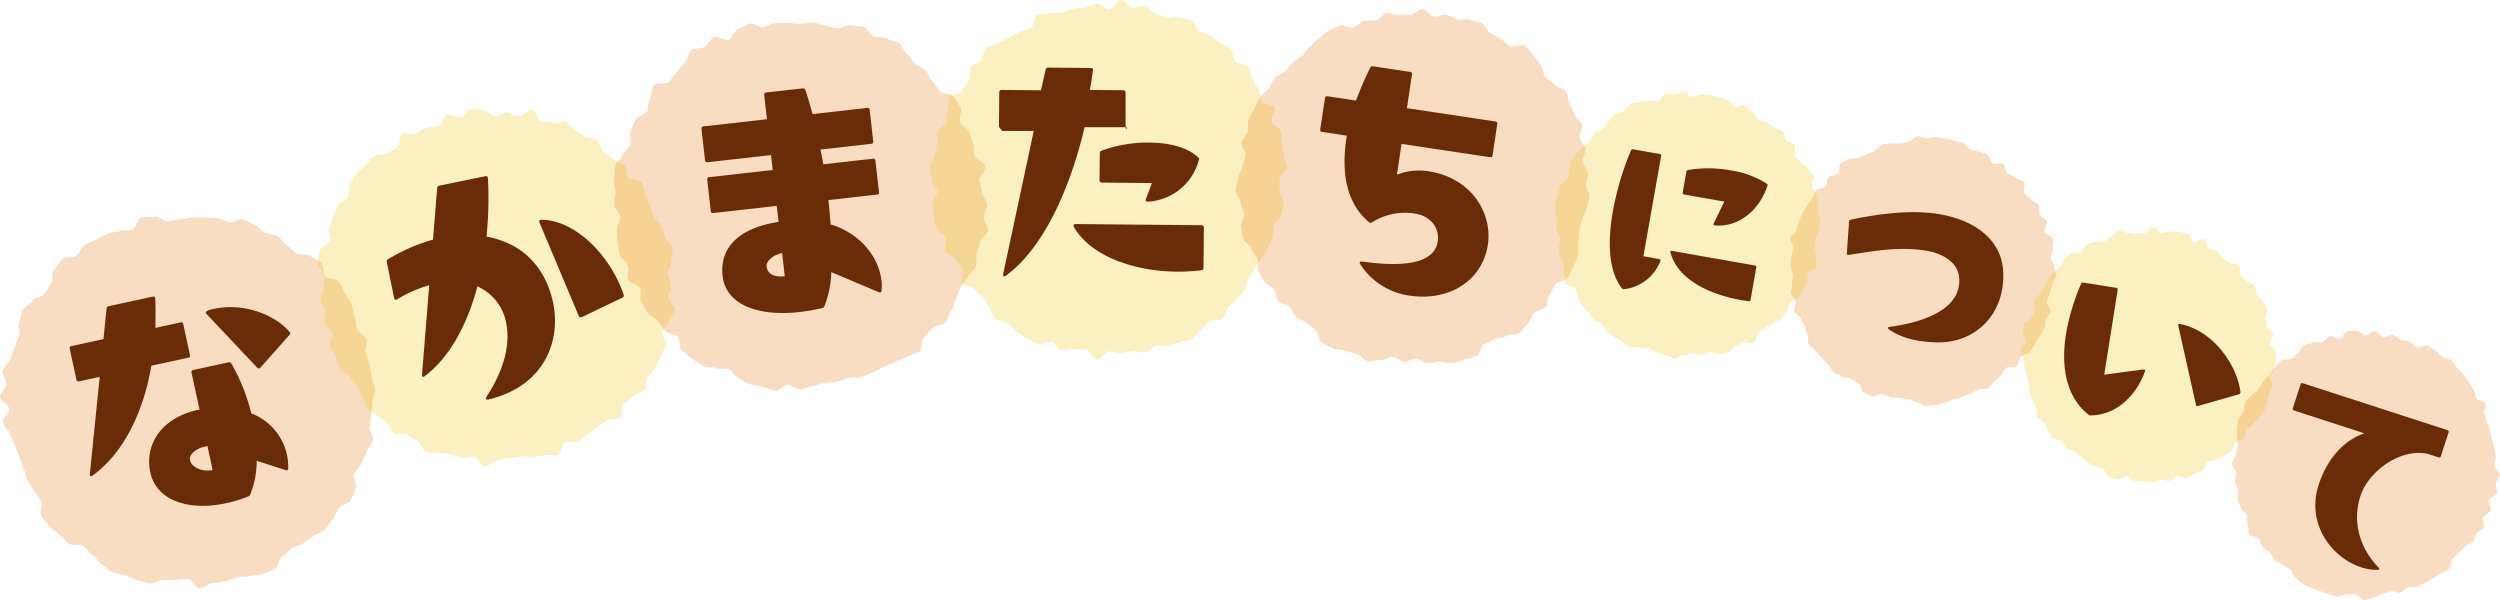
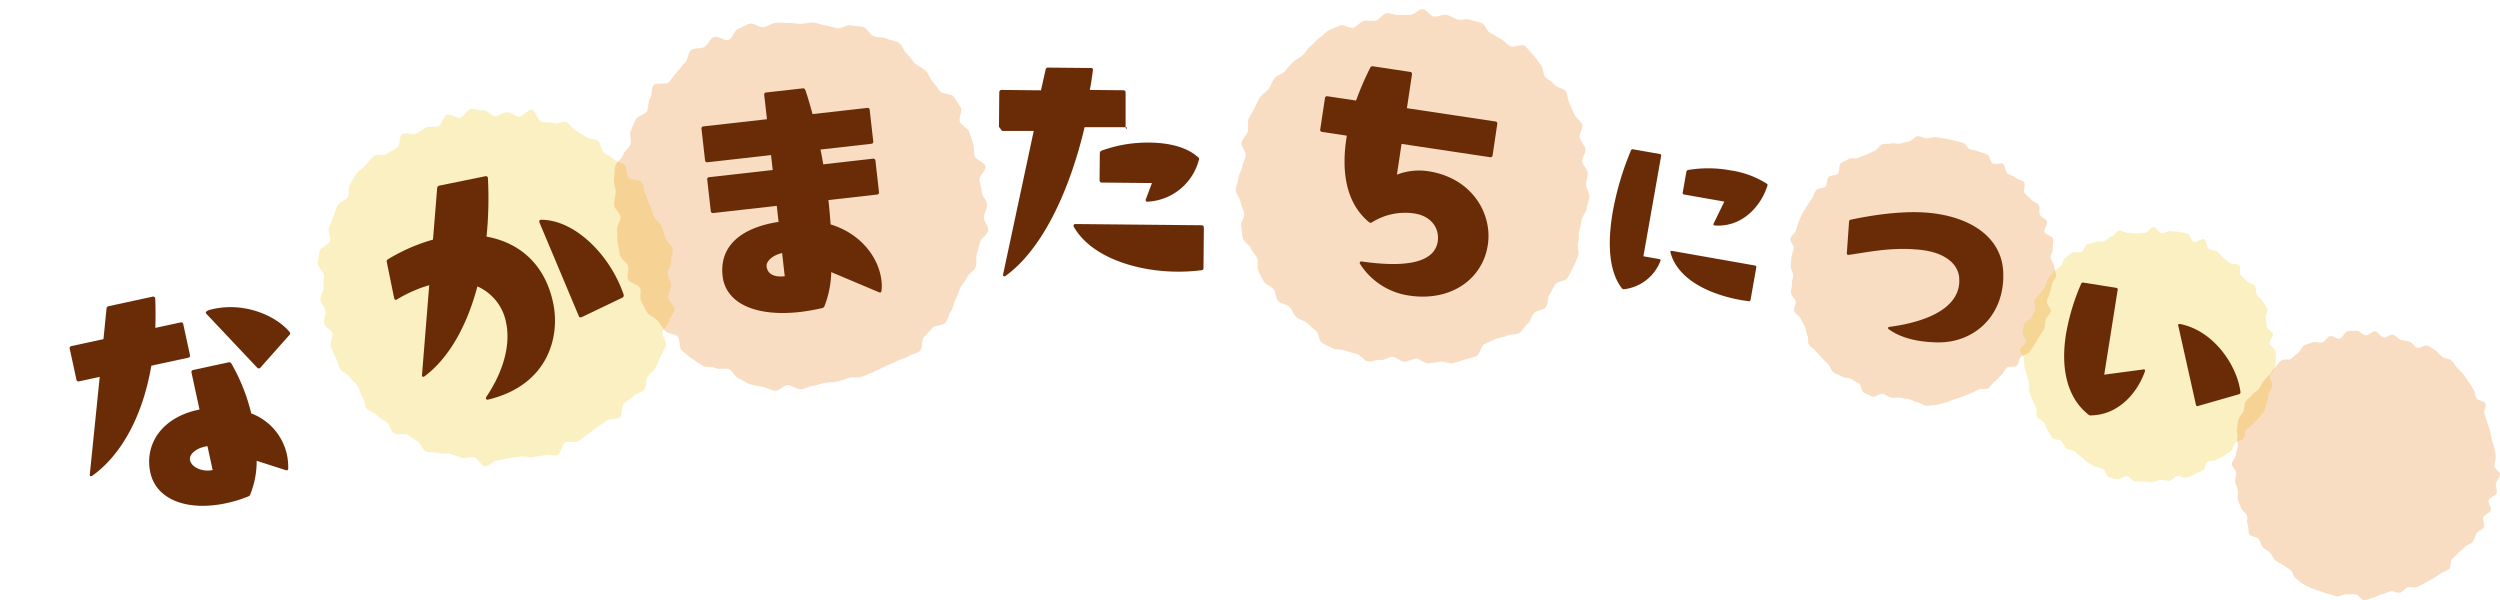
<svg xmlns="http://www.w3.org/2000/svg" width="671.151" height="161.165" viewBox="0 0 671.151 161.165">
  <defs>
    <style>.a{fill:none;}.b{clip-path:url(#a);}.c{opacity:0.24;}.d{clip-path:url(#c);}.e{fill:#e86f00;}.f{fill:#6a2c07;}.g{clip-path:url(#d);}.h{fill:#efc100;}.i{clip-path:url(#e);}.j{clip-path:url(#f);}.k{clip-path:url(#g);}.l{clip-path:url(#h);}.m{clip-path:url(#i);}.n{clip-path:url(#j);}.o{clip-path:url(#k);}</style>
    <clipPath id="a">
      <rect class="a" width="671.151" height="161.165" />
    </clipPath>
    <clipPath id="c">
-       <rect class="a" width="100.655" height="99.814" transform="translate(0 58.174)" />
-     </clipPath>
+       </clipPath>
    <clipPath id="d">
      <rect class="a" width="95.808" height="95.996" transform="translate(85.276 29.212)" />
    </clipPath>
    <clipPath id="e">
      <rect class="a" width="100.517" height="98.883" transform="translate(164.796 6.017)" />
    </clipPath>
    <clipPath id="f">
-       <rect class="a" width="95.92" height="96.554" transform="translate(249.624)" />
-     </clipPath>
+       </clipPath>
    <clipPath id="g">
      <rect class="a" width="94.952" height="95.136" transform="translate(331.739 2.428)" />
    </clipPath>
    <clipPath id="h">
      <rect class="a" width="71.359" height="72.388" transform="translate(480.623 36.564)" />
    </clipPath>
    <clipPath id="i">
      <rect class="a" width="68.762" height="68.516" transform="translate(542.271 60.953)" />
    </clipPath>
    <clipPath id="j">
      <rect class="a" width="71.964" height="72.347" transform="translate(599.187 88.818)" />
    </clipPath>
    <clipPath id="k">
-       <rect class="a" width="71.151" height="71.572" transform="translate(417.544 24.661)" />
-     </clipPath>
+       </clipPath>
  </defs>
  <g class="b">
    <g class="b">
      <g class="c">
        <g class="d">
          <path class="e" d="M98.367,91.1c.366,1.077-.555,2.525-.266,3.607.292,1.1.859,2.081,1.073,3.182s.417,2.193.556,3.307.86,2.185.922,3.306-.679,2.262-.694,3.386-.22,2.207-.313,3.328-.214,2.2-.384,3.312,1.135,2.514.89,3.613-1.377,2-1.7,3.083-.952,2.048-1.345,3.1S95.6,126.1,95.13,127.124s.878,2.942.344,3.936-.734,2.274-1.334,3.231-2.425,1.141-3.088,2.055-.972,2.122-1.7,2.989-1.276,1.943-2.058,2.758-2.208,1-3.045,1.76-1.868,1.259-2.756,1.96-2.218.7-3.153,1.338-1.583,1.589-2.561,2.164-1,2.923-2.016,3.429-2.151.922-3.2,1.359-2.407.163-3.484.529-2.356.088-3.439.377c-1.1.292-2.141.8-3.243,1.016s-2.24.4-3.354.535-2.2,1.365-3.321,1.427-2.313-2.535-3.438-2.55-2.2.311-3.321.219-2.256.256-3.369.087-2.543,1.185-3.643.94-2.221-.714-3.3-1.033-2.141-.9-3.2-1.29-2.382-.323-3.411-.786-1.8-1.6-2.8-2.135-1.471-1.978-2.428-2.577-1.57-1.629-2.484-2.292-2.955.122-3.823-.6-1.67-1.608-2.487-2.39-1.91-1.384-2.672-2.221-1.5-1.788-2.2-2.675.552-3.2-.089-4.137-1.346-1.72-1.921-2.7-1.2-1.833-1.706-2.848-.6-2.118-1.034-3.167c-.432-1.034-.759-2.023-1.125-3.1s-.948-2-1.237-3.078c-.293-1.1-1.052-2.026-1.267-3.127S.918,114.519.779,113.4s1.8-2.427,1.734-3.549S-.015,107.638,0,106.514s1.631-2.224,1.723-3.345S.5,100.715.673,99.6s1.766-2,2.011-3.1.918-2.07,1.238-3.151.8-2.067,1.2-3.124-.484-2.639-.02-3.667.471-2.36,1-3.355,2-1.51,2.6-2.467,2.613-.91,3.277-1.824,1.025-1.953,1.75-2.82.022-3,.805-3.815,1.364-1.936,2.2-2.7,2.81-.216,3.7-.918,1.254-2.1,2.189-2.741,2.075-.975,3.053-1.55,1.994-1.063,3.01-1.57,2.3-.338,3.351-.775,2.331,0,3.408-.368,1.438-3.023,2.521-3.312,2.387.064,3.489-.15,2.473,1.36,3.587,1.222,2.144-.427,3.266-.489,2.184-.489,3.308-.474,2.22-.1,3.342-.01,2.246-.04,3.359.13,2.1.835,3.2,1.08,2.6-1.047,3.684-.727,2.08,1.033,3.138,1.426S70.1,62,71.128,62.463s2.326.367,3.321.9,1.522,1.844,2.479,2.443,1.606,1.547,2.521,2.209,2.907-.084,3.775.64,2.175,1.056,2.992,1.838.316,2.881,1.078,3.718,2.952.491,3.654,1.379,1.012,2.152,1.653,3.087,1.129,2.018,1.7,2.995.4,2.37.908,3.385.174,2.357.612,3.4S98,90.027,98.367,91.1" />
        </g>
      </g>
      <path class="f" d="M24.533,127.827c-.291.063-.484-.124-.418-.519l2.655-26.131-5.542,1.2a.55.55,0,0,1-.71-.457l-1.8-8.306a.55.55,0,0,1,.458-.71l8.6-1.863.821-8.188a.716.716,0,0,1,.546-.652l11.813-2.559a.545.545,0,0,1,.725.531c.115,2.645.086,5.321.024,7.852l6.781-1.469a.551.551,0,0,1,.711.457L51,95.32a.55.55,0,0,1-.457.71l-9.916,2.147c-2.314,13.621-8.147,24.039-15.817,29.514a.448.448,0,0,1-.276.136M53.56,109.946l-2.149-9.91a.548.548,0,0,1,.456-.709l9.48-2.053a.655.655,0,0,1,.752.295,50.384,50.384,0,0,1,5.351,13.412,15.343,15.343,0,0,1,9.574,11.048,16.378,16.378,0,0,1,.353,3.737c.005.381-.255.589-.667.45l-7.8-2.508A23.984,23.984,0,0,1,67.2,132.7a.856.856,0,0,1-.562.579,34.985,34.985,0,0,1-5.869,1.8c-10.208,2.211-18.788-.737-20.415-8.242-1.565-7.213,2.674-14.768,13.207-16.9m3.525,16.248-1.391-6.412c-2.891.4-5.03,2.157-4.681,3.76.442,2.04,3.447,3.22,6.072,2.652M55.266,84.021c-.064-.292.255-.59.9-.8,9.3-2.547,18.16,1.712,21.594,5.927a.533.533,0,0,1-.061.776L69.9,98.7a.536.536,0,0,1-.832.027l-13.683-14.5a.272.272,0,0,1-.121-.2" />
      <g class="c">
        <g class="g">
          <path class="h" d="M180.545,66.764c.227,1.056-.485,2.328-.333,3.381.155,1.068-1.05,2.257-.969,3.319s.937,2.072.945,3.138-.762,2.091-.828,3.156,1.856,2.343,1.717,3.4-1.3,2-1.507,3.052-1.446,1.835-1.729,2.866,1.3,2.663.952,3.673-1.044,1.966-1.466,2.95-.823,2.047-1.311,3-1.647,1.581-2.2,2.5-.2,2.484-.816,3.363-2.316,1-2.988,1.838-1.862,1.2-2.59,1.987-.185,2.856-.965,3.594-2.681.241-3.51.924-1.8,1.109-2.675,1.734-1.6,1.4-2.513,1.959-1.657,1.377-2.61,1.877-2.394-.151-3.38.283-1.088,3.013-2.1,3.379-2.369-.262-3.407.034-2.116.321-3.173.547-2.2-.307-3.257-.155-2.067.329-3.13.409-2.084.593-3.151.6-2.228,1.7-3.294,1.63-1.955-2.3-3.014-2.437-2.21.385-3.258.173-2-.787-3.032-1.069-2.262.068-3.273-.285-2.369.046-3.354-.375-1.326-2.282-2.281-2.769-1.762-1.171-2.682-1.722-2.718.232-3.6-.38-1.064-2.207-1.9-2.878-1.816-1.171-2.606-1.9-2.01-1.053-2.748-1.832-.542-2.392-1.226-3.22-.685-2.1-1.311-2.973-1.572-1.44-2.137-2.355-2.083-1.257-2.584-2.21-.7-2.051-1.138-3.037-.956-1.93-1.322-2.944.778-2.456.481-3.494-2.057-1.649-2.284-2.706.547-2.266.4-3.319-1.285-2-1.366-3.068.865-2.171.858-3.237.035-2.1.1-3.164-1.832-2.353-1.693-3.412.341-2.208.553-3.256,2.493-1.628,2.776-2.659-.681-2.449-.328-3.459.752-2.048,1.174-3.032.691-2.093,1.179-3.046,2.153-1.265,2.705-2.183.015-2.555.628-3.434.989-2.02,1.661-2.856,1.716-1.437,2.443-2.226,1.392-1.718,2.172-2.456,2.8-.068,3.629-.752,1.872-.952,2.746-1.577.467-3.147,1.383-3.711,2.73.455,3.684-.045,1.736-1.225,2.722-1.659,2.244.02,3.258-.346,1.319-2.819,2.357-3.115,2.472,1.065,3.528.839,1.8-2.233,2.851-2.385,2.264.479,3.327.4,2.18,1.539,3.246,1.532,2.126-1.1,3.191-1.031,2.013,1.029,3.072,1.168,2.524-2.046,3.572-1.835,1.513,2.927,2.544,3.209,2.183,0,3.193.348,2.549-.619,3.534-.2,1.556,1.789,2.51,2.276,1.807,1.132,2.726,1.683,2.286.427,3.167,1.039.813,2.467,1.65,3.138,1.853,1.048,2.642,1.775,2.168.836,2.907,1.615.346,2.513,1.03,3.342,2.95.418,3.576,1.291.442,2.311,1.007,3.226.65,2.067,1.151,3.02.67,2,1.1,2.982,1.73,1.582,2.1,2.6.651,2.042.948,3.08,1.721,1.818,1.948,2.874" />
        </g>
      </g>
      <path class="f" d="M130.569,106.533c4.96-7.4,6.424-14.4,5.32-19.805a13.282,13.282,0,0,0-7.723-9.838c-2.839,10.7-7.706,19.3-14.184,24.124a.563.563,0,0,1-.277.133c-.293.06-.484-.13-.412-.524l1.936-24.061a36.466,36.466,0,0,0-8.663,3.822c-.072.015-.131.1-.2.117-.22.046-.484-.129-.559-.494l-1.971-9.643a.652.652,0,0,1,.3-.746,48.26,48.26,0,0,1,12.1-5.284l1.128-13.851a.718.718,0,0,1,.554-.646l12.355-2.521a.544.544,0,0,1,.72.538,104.3,104.3,0,0,1-.376,15.676c8.772,1.558,15.746,7.364,17.911,17.956,1.9,9.277-1.666,22.027-17.5,25.791-.51.1-.731-.232-.456-.744m14.212-46.982a.447.447,0,0,1,.49-.552c8.907-.008,18.416,9.216,22.145,20.071l.03.145a.644.644,0,0,1-.317.668L156.2,85.131l-.218.044c-.289.059-.45.016-.6-.331L144.81,59.7c-.014-.072-.014-.072-.029-.145" />
      <g class="c">
        <g class="i">
          <path class="e" d="M264.992,54.956c0,1.137-.784,2.25-.86,3.369s1.321,2.447,1.17,3.558-1.985,1.989-2.212,3.088-.563,2.163-.866,3.245.086,2.4-.291,3.456-1.826,1.692-2.276,2.723-1.3,1.806-1.824,2.805-.676,2.133-1.262,3.094-.6,2.276-1.247,3.2-.787,2.26-1.5,3.134-2.744.579-3.514,1.4-1.423,1.669-2.248,2.439-.295,3.106-1.171,3.818-2.3.791-3.218,1.442-2.2.762-3.166,1.35-2.081.839-3.085,1.36-1.976,1-3.013,1.45-2.029.893-3.1,1.272-2.3-.016-3.394.289-2.051.757-3.161.986-2.17.185-3.294.338-2.115.746-3.248.823-2.193.9-3.331.9-2.2-1.045-3.315-1.121c-1.134-.076-2.44,1.668-3.551,1.516s-2.2-.8-3.3-1.024-2.261-.408-3.343-.71-2.011-1.189-3.071-1.565-1.576-2.025-2.608-2.474-2.551.227-3.551-.292-2.586-.071-3.548-.656-1.954-1.265-2.874-1.915-1.807-1.46-2.682-2.171-.331-3.038-1.156-3.808-2.549-.589-3.32-1.413-1.285-1.87-2-2.745-2.116-1.248-2.768-2.17-1.039-2.061-1.628-3.026.141-2.643-.381-3.646-2.727-1.189-3.179-2.226.351-2.576-.029-3.643-1.824-1.793-2.129-2.884-.407-2.262-.637-3.372-.011-2.3-.165-3.428,1.012-2.328.936-3.461-1.724-2.168-1.724-3.305.357-2.274.433-3.392-.628-2.376-.476-3.488.122-2.349.35-3.448,1.764-1.937,2.067-3.019,1.639-1.806,2.016-2.866-.39-2.545.059-3.576.847-2.111,1.367-3.11,2.38-1.207,2.967-2.168.2-2.513.852-3.432.235-2.706.948-3.58,3.391-.033,4.162-.857,1.239-1.846,2.064-2.616,1.318-1.854,2.194-2.566.766-2.772,1.688-3.424,2.6-.234,3.563-.821,1.439-2.122,2.442-2.643,3.057,1.191,4.094.741,1.4-2.53,2.463-2.908,2.054-1.137,3.145-1.441,2.607,1.188,3.717.958,2.07-1.016,3.194-1.169,2.241.107,3.375.03c1.118-.075,2.2.249,3.34.249s2.232-.461,3.351-.385,2.161.636,3.272.787,2.129.546,3.229.773,2.57-1.105,3.652-.8,2.389.121,3.448.5,1.671,2,2.7,2.446,2.471.1,3.471.62,2.357.556,3.32,1.142,1.235,2.317,2.155,2.967,1.344,1.925,2.218,2.636,1.969,1.121,2.794,1.891,1.069,2.056,1.84,2.88,1.3,1.755,2.014,2.63,3.017.518,3.67,1.439,1.263,1.93,1.852,2.894-.661,2.938-.139,3.941,1.957,1.5,2.409,2.54.7,2.123,1.076,3.189.115,2.274.42,3.365,2.693,1.666,2.923,2.777-1.8,2.593-1.649,3.718.6,2.136.677,3.269,1.4,2.195,1.4,3.332" />
        </g>
      </g>
      <path class="f" d="M214.756,83.757c-11.79,1.33-19.931-2.253-20.768-9.662-.87-7.706,4.476-12.887,15.029-14.528l-.485-4.3-17.055,1.925a.55.55,0,0,1-.66-.526l-.955-8.446a.549.549,0,0,1,.527-.66l17.054-1.925-.452-4-17.054,1.925a.549.549,0,0,1-.661-.526l-.955-8.446a.549.549,0,0,1,.527-.66L205.9,32.005l-.738-6.52a.55.55,0,0,1,.527-.66l9.788-1.1a.639.639,0,0,1,.726.443c.662,1.876,1.292,4.131,1.932,6.46l14.681-1.656a.549.549,0,0,1,.661.525l.955,8.447a.549.549,0,0,1-.527.659l-13.644,1.54c.3,1.317.525,2.642.75,3.968L234.359,42.6a.548.548,0,0,1,.66.525l.955,8.446a.549.549,0,0,1-.527.66L222.4,53.705c.252,2.223.421,4.38.589,6.537,8.4,2.578,12.979,9.19,13.64,15.043a11.117,11.117,0,0,1,.013,2.775c-.023.453-.312.561-.708.38l-12.774-5.386a26.942,26.942,0,0,1-1.821,9.135.854.854,0,0,1-.616.519,57.176,57.176,0,0,1-5.965,1.049m-4.088-9.594-.7-6.224c-2.785.615-4.313,2.363-4.179,3.548.259,2.3,2.362,2.961,4.883,2.676" />
      <g class="c">
        <g class="j">
          <path class="h" d="M343.517,48.25c0,1.08,0,2.064-.067,3.127s1.3,2.256,1.156,3.312-.452,2.112-.668,3.156-1.794,1.731-2.082,2.759.084,2.211-.274,3.217-.936,1.887-1.363,2.867-1.153,1.754-1.647,2.7-1.15,1.718-1.707,2.631-1.043,1.776-1.662,2.65-.388,2.337-1.065,3.167-1.325,1.676-2.057,2.459-1.572,1.441-2.356,2.173-.758,2.433-1.59,3.11-2.624.119-3.5.738-1.44,1.687-2.357,2.246-1.358,2.045-2.311,2.539-2.284.314-3.27.742-2.085.609-3.1.969-2.314-.284-3.35.006-1.8,1.569-2.857,1.787-2.236-.457-3.3-.312-2.068.471-3.145.543c-1.062.072-2.109-.491-3.189-.491s-2.243,2.276-3.3,2.2c-1.077-.073-1.908-2.593-2.964-2.737s-2.15.16-3.194-.055-2.323.488-3.351.2-1.64-1.873-2.647-2.231-2.76,1.133-3.741.707-1.969-1.022-2.919-1.515-1.745-1.383-2.659-1.94-1.559-1.578-2.433-2.2-2.368-.494-3.2-1.17-.919-2.264-1.7-2.995-1-2-1.73-2.778-1.682-1.321-2.36-2.153-2.627-.727-3.247-1.6.613-2.976.054-3.892-1.351-1.632-1.847-2.585-2.379-1.247-2.808-2.232.578-2.542.217-3.555-2.3-1.533-2.589-2.57-.483-2.159-.7-3.214-.1-2.212-.243-3.28,1.352-2.279,1.279-3.356-1.453-2.073-1.453-3.153-.653-2.228-.581-3.291,1.151-2.089,1.295-3.144.45-2.111.666-3.155-.117-2.265.171-3.293,1.983-1.619,2.341-2.625-.151-2.346.276-3.326.016-2.422.509-3.371,2.934-.815,3.491-1.728,1.04-1.8,1.659-2.678-.057-2.729.62-3.559,1.992-1.137,2.724-1.92.539-2.555,1.323-3.286,2.4-.59,3.228-1.267,2.03-.856,2.906-1.475,1.886-.962,2.8-1.52,2.085-.524,3.039-1.019.8-3.294,1.789-3.723,2.385.059,3.4-.3,2.282.137,3.318-.152,1.972-.837,3.027-1.055,2.1-.27,3.172-.415,2.06-.852,3.137-.924,2.152,1.494,3.232,1.494S299.993-.07,301.055,0c1.077.073,2,1.919,3.052,2.063s2.287-.612,3.332-.4,1.769,1.773,2.8,2.06,1.972.684,2.979,1.041,2.49-.511,3.471-.085,2.231.416,3.181.909,1.229,2.229,2.143,2.785,2.167.6,3.042,1.216,1.744,1.277,2.575,1.953,2.085.929,2.868,1.66.467,2.577,1.2,3.36,2.664.532,3.342,1.364.561,2.305,1.181,3.181,1.014,1.886,1.573,2.8.344,2.213.839,3.166,3.116.9,3.545,1.881-1.2,2.791-.835,3.8,2.224,1.535,2.514,2.572.185,2.2.4,3.252.236,2.149.382,3.217.831,2.1.9,3.175-2.025,2.188-2.025,3.268" />
        </g>
      </g>
      <path class="f" d="M269.6,74.192c-.225,0-.371-.227-.293-.6l8.209-38.449h-8.507c-.371-.508-.825-1.107-.825-1.107l.082-9.3a.6.6,0,0,1,.6-.59l10.593.1,1.256-5.6a.632.632,0,0,1,.607-.5l11.587.108c.362,0,.578.214.5.56-.236,1.8-.471,3.6-.851,5.332l9.037.083a.58.58,0,0,1,.586.573v9.57s.624.6.252-.226H291.172c-4.194,17.756-11.653,33.056-21.2,39.9-.149.073-.224.147-.374.145M288.2,60.585c0-.3.229-.445.527-.442l33.874.326a.6.6,0,0,1,.59.6l-.1,10.885c0,.373-.154.52-.528.591a49.261,49.261,0,0,1-6.719.383c-11.118-.107-23.019-4.024-27.568-12.045a.576.576,0,0,1-.072-.3m7.486-20.132a36.382,36.382,0,0,1,12.9-2.173c5.085.049,10.019,1.141,13.056,3.953a.5.5,0,0,1,.2.7,15.008,15.008,0,0,1-13.759,11.211h-.07a.428.428,0,0,1-.411-.631l1.643-4.369-13.471-.129a.6.6,0,0,1-.591-.6l.069-7.267a.767.767,0,0,1,.426-.691" />
      <g class="c">
        <g class="k">
          <path class="e" d="M426.688,52.818c-.057,1.079-.631,2.1-.758,3.162s-1.092,1.962-1.292,3.009-.394,2.04-.665,3.072.038,2.2-.3,3.214.41,2.464,0,3.45-.85,2.035-1.328,2.991-.979,1.979-1.522,2.9-2.7.824-3.3,1.707-.891,1.942-1.555,2.782-.275,2.589-.995,3.382-2.321.76-3.093,1.5-.914,2.205-1.735,2.9-1.348,1.861-2.214,2.494-2.516.184-3.423.756-2.2.42-3.147.929-1.886.886-2.864,1.33-1.157,2.835-2.164,3.211-2.133.626-3.164.933-2.1.749-3.151.984-2.344-.615-3.409-.452-2.124.38-3.2.47-2.174-1.282-3.253-1.266-2.108.886-3.186.829-2.008-1.18-3.065-1.307-2.3,1.044-3.343.845-2.385.614-3.416.344-1.815-1.586-2.826-1.927-2.111-.531-3.1-.941-2.364-.113-3.321-.59-2.036-.924-2.959-1.466-.849-2.713-1.733-3.316-1.55-1.43-2.391-2.092-2.045-.847-2.839-1.566-1.045-1.947-1.789-2.718-2.366-.725-3.056-1.545-.544-2.281-1.177-3.147-2.058-1.174-2.631-2.081-1.008-1.91-1.518-2.854.146-2.429-.3-3.407-1.353-1.7-1.73-2.7-1.815-1.652-2.122-2.683-.218-2.186-.453-3.236.98-2.329.817-3.393-.883-1.988-.973-3.063-1.288-2.076-1.3-3.156c-.016-1.064.635-2.142.692-3.221s.932-2.049,1.059-3.107.725-1.99.924-3.037-1.39-2.493-1.119-3.525,1.32-1.862,1.661-2.873-.19-2.389.221-3.375,1.108-1.906,1.585-2.862.9-2,1.438-2.926,1.795-1.425,2.4-2.308.874-2.031,1.537-2.872,2.067-1.05,2.786-1.844,1.326-1.654,2.1-2.4,1.782-1.164,2.6-1.854,1.261-1.814,2.127-2.446,1.478-1.648,2.386-2.22,1.617-1.557,2.562-2.066,2.023-.857,3-1.3,2.669.908,3.676.532,1.709-1.456,2.74-1.763,2.185.119,3.236-.116,1.8-1.812,2.87-1.974,2.209.574,3.283.485S377.6,4,378.677,3.98s2.174-1.607,3.253-1.55,2,1.895,3.056,2.022c1.072.129,2.256-.67,3.3-.471s1.979.953,3.011,1.223,2.324-.263,3.335.078,2.149.505,3.136.915,1.369,2.172,2.326,2.649,1.828,1.023,2.751,1.564,1.61,1.347,2.494,1.951,3.188-.7,4.029-.042,1.442,1.733,2.236,2.452,1.27,1.835,2.014,2.606.513,2.4,1.2,3.225,1.837,1.237,2.471,2.1,2.508.93,3.082,1.837.442,2.294.953,3.239.9,1.978,1.344,2.956,1.684,1.681,2.061,2.687-.939,2.6-.632,3.632,1.289,1.866,1.524,2.916-1.034,2.336-.871,3.4,1.4,1.941,1.491,3.015-.475,2.134-.459,3.213.957,2.138.9,3.217" />
        </g>
      </g>
      <path class="f" d="M365.14,70.886a.416.416,0,0,1-.093-.391c.034-.221.2-.347.573-.292,10.342,1.479,19.412.881,20.354-5.386.51-3.391-1.618-6.8-6.193-7.49a16.664,16.664,0,0,0-11.447,2.352.665.665,0,0,1-.82-.048c-6.441-5.34-7.453-14.163-5.941-23.21l-6.641-1a.549.549,0,0,1-.5-.679l1.265-8.4a.549.549,0,0,1,.679-.5l7.673,1.153a80.682,80.682,0,0,1,3.822-8.85.653.653,0,0,1,.731-.343l9.961,1.5a.55.55,0,0,1,.5.679L377.7,29.043l23.759,3.57a.547.547,0,0,1,.5.678L400.7,41.7a.547.547,0,0,1-.677.5l-23.761-3.57-1.243,8.258a16.468,16.468,0,0,1,8.365-.93c11.806,1.774,17.3,11.42,16.043,19.751-1.409,9.365-10.074,15.3-21.068,13.649a18.744,18.744,0,0,1-13.214-8.469" />
      <g class="c">
        <g class="l">
          <path class="e" d="M551.981,73.925c-.028.811-.97,1.566-1.052,2.362s-.475,1.537-.61,2.326-.668,1.459-.858,2.237,1.327,2.046,1.083,2.811-1.037,1.387-1.332,2.133-.08,1.773-.426,2.5-.943,1.39-1.338,2.09-.816,1.449-1.259,2.121-.861,1.431-1.348,2.071-1.809.631-2.339,1.237-.476,1.784-1.047,2.352-2.157.039-2.765.567-.818,1.493-1.46,1.98-1.071,1.275-1.746,1.717-1.06,1.422-1.763,1.818-1.851-.018-2.58.328-1.418.774-2.17,1.07-1.479.663-2.249.907-1.533.539-2.319.729-1.524.71-2.322.846-1.6.5-2.41.58-1.656.22-2.466.246-1.636-.922-2.447-.95-1.542-.785-2.338-.866-1.548-.24-2.337-.375-1.643.153-2.422-.036-1.429-.755-2.194-1-2.089,1.027-2.835.733-1.524-.7-2.249-1.048-.707-2.151-1.407-2.546-1.413-.692-2.085-1.134-1.831-.185-2.471-.672-1.634-.6-2.24-1.135-.809-1.544-1.378-2.114-1.158-1.144-1.687-1.751-1.155-1.165-1.642-1.807-1.4-1.037-1.84-1.711-.055-1.884-.451-2.587-.309-1.628-.656-2.357-.842-1.353-1.138-2.1-1.469-1.194-1.713-1.964.587-1.836.4-2.622-1.146-1.4-1.282-2.2.356-1.671.275-2.477.341-1.6.315-2.407-.683-1.577-.655-2.388.127-1.6.209-2.4.465-1.548.6-2.337-1.079-1.894-.889-2.672,1.262-1.363,1.5-2.127.394-1.587.69-2.333.66-1.49,1.007-2.215.873-1.373,1.268-2.073.888-1.347,1.331-2.019.608-1.557,1.1-2.2,2.027-.4,2.558-1,.2-1.982.77-2.551,1.9-.288,2.505-.817.149-2.362.792-2.849,1.507-.729,2.182-1.171,1.931.089,2.635-.306,1.466-.558,2.2-.905,1.392-.691,2.144-.987,1.161-1.477,1.932-1.721,1.65-.06,2.436-.25,1.643.176,2.441.04,1.515-.462,2.321-.543,1.523-1.416,2.334-1.442,1.636.549,2.447.578,1.677-.4,2.473-.319,1.639.267,2.428.4,1.627.309,2.406.5,1.619.367,2.383.609,1.207,1.458,1.954,1.753,1.642.245,2.367.591,1.607.438,2.308.833.687,1.934,1.359,2.376,2.22-.366,2.861.12.483,1.958,1.089,2.488,1.593.624,2.162,1.194,1.8.559,2.335,1.166-.332,2.348.155,2.99,1.269,1.019,1.711,1.693,1.714.845,2.11,1.548-.03,1.836.317,2.565,1.576,1.079,1.873,1.83-.936,2.027-.692,2.8,2.158,1.06,2.349,1.846-.212,1.721-.076,2.519-.7,1.7-.615,2.505.93,1.526.956,2.336.562,1.63.534,2.441" />
        </g>
      </g>
      <path class="f" d="M517.987,91.821c-3.9-.272-7.98-1.269-10.914-3.43a.425.425,0,0,1-.212-.37c.009-.118.135-.228.375-.27,9.1-1.2,18.235-4.537,18.743-11.794a11.477,11.477,0,0,0-.019-1.424c-.323-3.876-4.046-6.626-9.748-7.38-.824-.117-1.591-.17-2.417-.228-6.554-.457-12.275.744-17.49,1.506l-.118-.008a.374.374,0,0,1-.385-.442l.6-8.5a.505.505,0,0,1,.45-.5c5.843-1.252,13.515-2.377,20.07-1.919,11.277.787,20.571,6.179,20.877,16.219.006.771.015,1.483-.038,2.25-.7,10.089-8.332,16.492-17.521,16.385-.713.009-1.48-.044-2.248-.1" />
      <g class="c">
        <g class="m">
          <path class="h" d="M610.005,103.567c-.186.747-.682,1.437-.915,2.16s-.246,1.578-.528,2.284-.336,1.588-.666,2.273-1.121,1.2-1.5,1.86-1.22,1.067-1.641,1.7-1.316.916-1.78,1.521-.19,1.82-.7,2.391-1.609.585-2.152,1.12-.562,1.651-1.14,2.149-1.3.854-1.916,1.312-1.4.673-2.045,1.088-1.665.142-2.333.513-.647,2.091-1.339,2.416-1.443.64-2.156.917-1.418.75-2.148.978-1.784-.622-2.529-.445-1.347,1.131-2.1,1.257-1.611-.338-2.374-.264-1.513.646-2.28.668-1.56-.179-2.328-.21-1.567.05-2.331-.034-1.356-1.283-2.114-1.418-1.792,1.049-2.54.862-1.571-.305-2.293-.537-.929-1.982-1.634-2.263-1.5-.311-2.189-.641-1.286-.788-1.948-1.164-1.1-1.053-1.734-1.474-1.133-.944-1.738-1.408-1.674-.315-2.246-.819-.722-1.42-1.259-1.963-1.952-.269-2.451-.847-.787-1.363-1.245-1.974-.525-1.5-.94-2.14-1.555-.867-1.926-1.535.03-1.75-.295-2.442-.611-1.385-.889-2.1-.659-1.378-.887-2.108.171-1.6-.007-2.349-.527-1.41-.653-2.165-.557-1.444-.631-2.207-.105-1.511-.127-2.278-1.122-1.559-1.091-2.326,1.553-1.426,1.637-2.19-1.032-1.695-.9-2.452.185-1.572.371-2.319,1.811-1.087,2.043-1.809.7-1.326.978-2.031-.546-1.9-.216-2.583,1.106-1.162,1.483-1.824.993-1.17,1.414-1.805.341-1.637.8-2.241,1.013-1.173,1.518-1.745,1.242-.94,1.785-1.476.6-1.642,1.178-2.14,1.239-.979,1.85-1.436,2,.188,2.639-.227.767-1.677,1.436-2.048,1.563-.326,2.255-.651,1.673.1,2.386-.174,1.209-1.058,1.94-1.286,1.212-1.418,1.956-1.6,1.723.74,2.479.614,1.536.289,2.3.215,1.461-.17,2.227-.192,1.536-1.613,2.3-1.582,1.412,1.6,2.177,1.678,1.624-.708,2.381-.573,1.573.034,2.321.22,1.559.261,2.281.493.936,1.9,1.642,2.183,2.145-1.067,2.83-.738.566,2.233,1.228,2.609,1.607.243,2.242.663.971,1.224,1.576,1.688,1.187.9,1.759,1.4,2.056.056,2.592.6-.066,2.139.432,2.717,1.155.975,1.613,1.585,1.738.649,2.154,1.29.148,1.7.519,2.37,1.268,1.069,1.594,1.761.944,1.293,1.221,2.006-.655,1.85-.427,2.58.1,1.5.282,2.246,1.526,1.225,1.652,1.981-.988,1.648-.914,2.411,1.6,1.415,1.624,2.181.138,1.569.107,2.336-.326,1.543-.41,2.306-1.078,1.384-1.213,2.142.787,1.733.6,2.48" />
        </g>
      </g>
      <path class="f" d="M554.621,89.8A58.4,58.4,0,0,1,558.7,76.19a.507.507,0,0,1,.591-.326l8.827,1.4a.434.434,0,0,1,.393.541L564.9,100.584l10.469-1.4c.058.009.126-.04.185-.031a.358.358,0,0,1,.276.523c-1.683,4.943-6.465,11.671-14.462,11.842a.808.808,0,0,1-.526-.083c-5.4-4.089-7.81-11.6-6.216-21.643M584.756,87.2c.028-.175.221-.264.455-.227,9.132,1.745,15.417,11.243,16.271,18.324-.01.058-.019.117-.019.117a.526.526,0,0,1-.366.421L590.049,109a.216.216,0,0,1-.185.03.43.43,0,0,1-.353-.415l-4.734-21.168c.01-.058-.04-.126-.021-.243" />
      <g class="c">
        <g class="n">
          <path class="e" d="M668.1,134.3c-.224.78.875,1.97.6,2.722s-1.688,1.059-2.011,1.792.5,2.031.125,2.74-1.575.974-2,1.658-.513,1.59-.98,2.243-1.627.759-2.139,1.378-1.188,1.025-1.741,1.609-1.087,1.1-1.679,1.643-.2,2.219-.83,2.722-1.558.645-2.219,1.1-1.315.951-2.006,1.365-1.409.8-2.127,1.17-1.411.819-2.153,1.135-1.782-.169-2.543.1-1.3,1.2-2.078,1.411-1.759-.525-2.55-.365-1.478.682-2.279.787-1.529.888-2.336.938-1.634.72-2.443.715-1.559-1.579-2.366-1.64-1.6.143-2.406.026-1.776.717-2.569.546-1.591-.449-2.371-.673-1.578-.515-2.33-.786-1.593-.492-2.326-.815-1.492-.736-2.2-1.108-1.228-1.172-1.911-1.592-.745-1.759-1.4-2.226-1.393-.753-2.013-1.264-1.489-.709-2.073-1.261-.8-1.439-1.341-2.03-1.462-.832-1.966-1.46-.6-1.53-1.065-2.19-2.116-.561-2.531-1.251-.061-1.842-.428-2.559.093-1.789-.224-2.53-1.274-1.194-1.54-1.955-.663-1.475-.877-2.252.184-1.679.024-2.47-.624-1.5-.73-2.3.314-1.613.263-2.419-1.155-1.563-1.149-2.372.937-1.562,1-2.37.46-1.516.576-2.317-.29-1.643-.12-2.435-.311-1.735-.088-2.515.136-1.7.408-2.449,1.013-1.373,1.336-2.106.124-1.78.5-2.489,1.337-1.146,1.758-1.829,1.395-1.011,1.862-1.664.732-1.456,1.243-2.076,1.112-1.161,1.665-1.745.85-1.44,1.442-1.985,1.012-1.341,1.64-1.845,2.024.022,2.685-.438,1.144-1.135,1.835-1.549.913-1.7,1.631-2.065,1.587-.493,2.329-.809,1.823.26,2.585-.006,1.235-1.438,2.014-1.652,1.845.86,2.637.7S629.426,89,630.227,88.9s1.666-.027,2.472-.078,1.645,1.2,2.454,1.21,1.656-1.171,2.464-1.11,1.441,1.535,2.243,1.651,1.773-.871,2.566-.7,1.361,1.157,2.142,1.38,1.6.218,2.358.489,1.18,1.291,1.913,1.613,2.232-.929,2.941-.557,1.412.887,2.1,1.307,1.131,1.271,1.785,1.738,1.8.372,2.421.882.951,1.439,1.535,1.991,1.162,1.167,1.707,1.758.884,1.4,1.388,2.026.845,1.393,1.305,2.053.376,1.655.79,2.345,2.071.706,2.437,1.423-.618,2.079-.3,2.82.519,1.479.786,2.24.469,1.491.683,2.268.382,1.514.543,2.3.539,1.5.645,2.3.36,1.556.411,2.363-.4,1.585-.406,2.393,1.605,1.68,1.544,2.487-.993,1.54-1.109,2.342.405,1.732.234,2.524-1.952,1.16-2.176,1.94" />
        </g>
      </g>
-       <path class="f" d="M633.879,152.3c-7.712-2.5-14.875-11.482-11.4-22.169,1.975-6.075,6.031-11.66,12.266-13.8l-18.914-6.139a.435.435,0,0,1-.3-.6l2.085-6.412a.434.434,0,0,1,.6-.3L657.05,115.48a.436.436,0,0,1,.3.6l-2.085,6.412a.435.435,0,0,1-.6.3l-2.983-.968c-7.461-1.551-15.891,4.853-17.976,11.266-2.67,8.212.846,15.2,4.864,19.3.283.278.192.559-.257.6a13.685,13.685,0,0,1-4.441-.695" />
      <g class="c">
        <g class="o">
          <path class="h" d="M488.28,61.827c-.029.807-.84,1.524-.921,2.315s-.047,1.563-.182,2.348.605,1.75.415,2.524.291,1.791.05,2.551-1.893,1.047-2.188,1.789-.144,1.669-.489,2.39-.442,1.591-.835,2.286-1.053,1.251-1.493,1.919-1.6.8-2.082,1.437-.522,1.6-1.049,2.2-.77,1.471-1.337,2.037-1.606.61-2.211,1.135-1.431.7-2.07,1.188-1.2.979-1.87,1.418-.47,2.317-1.169,2.709-2.055-.452-2.779-.107-1.444.606-2.192.9-1.153,1.535-1.92,1.778-1.616.26-2.4.449-1.754-.656-2.547-.521-1.493.618-2.294.7-1.59-.5-2.4-.478-1.553.623-2.36.6-1.685.923-2.476.842-1.545-.748-2.33-.883-1.525-.543-2.3-.731-1.435-.748-2.194-.99-1.676-.024-2.418-.317-1.884.229-2.605-.115-1.367-.965-2.063-1.357-1.393-.88-2.061-1.32-1.351-.937-1.988-1.421-.81-1.569-1.413-2.1-1.651-.6-2.217-1.167-.872-1.41-1.4-2.014-1.285-1.048-1.769-1.687-.61-1.553-1.05-2.223-.315-1.663-.707-2.362-2.127-.715-2.472-1.439-.194-1.713-.489-2.46-.036-1.7-.28-2.462-.771-1.446-.961-2.228-.172-1.6-.307-2.4.5-1.656.417-2.457-1.034-1.513-1.06-2.319.148-1.6.176-2.409-.5-1.667-.421-2.458-.121-1.691.013-2.476.538-1.585.727-2.359.258-1.651.5-2.411,1.784-1.082,2.078-1.824.082-1.7.426-2.42.208-1.73.6-2.426,1.16-1.209,1.6-1.877,1.141-1.168,1.625-1.8,1.2-1.077,1.73-1.679.8-1.437,1.368-2,1.492-.732,2.1-1.258.9-1.408,1.545-1.892,1-1.4,1.67-1.843,1.634-.444,2.334-.837,1.041-1.552,1.767-1.9,1.714-.2,2.46-.49,1.653-.184,2.418-.426,1.754.433,2.534.244,1.229-1.955,2.022-2.09,1.683.239,2.484.158,1.6-.62,2.4-.646,1.6,1.329,2.409,1.357,1.655-.757,2.445-.675,1.633.094,2.417.229,1.573.435,2.346.623,1.586.362,2.345.6,1.141,1.536,1.883,1.829,1.949-.492,2.671-.149,1.23,1.137,1.926,1.53.882,1.563,1.55,2,1.617.411,2.254.895,1.41.779,2.013,1.305,1.785.465,2.352,1.031.4,1.842.922,2.446,1.814.608,2.3,1.246-.434,2.258.006,2.928S483.1,42.9,483.493,43.6s1.635.96,1.98,1.684,1.1,1.325,1.394,2.071-.612,1.942-.37,2.708,1,1.383,1.189,2.164.3,1.589.436,2.383-.1,1.631-.021,2.432.567,1.572.593,2.378-.386,1.6-.414,2.411" />
        </g>
      </g>
      <path class="f" d="M435.785,77.619a.665.665,0,0,1-.442-.3c-3.7-4.88-3.7-12.954-2.359-20.57a78.047,78.047,0,0,1,4.872-16.384.462.462,0,0,1,.545-.288l7.2,1.268a.4.4,0,0,1,.351.5L441.189,68.8l4.264.751c.267.047.452.245.289.546a11.953,11.953,0,0,1-9.8,7.553l-.16-.028M448.444,67.55c.028-.16.208-.238.421-.2l22.278,3.928a.4.4,0,0,1,.352.5l-1.542,8.734c-.047.266-.235.4-.608.332-.587-.1-1.235-.163-1.822-.266-9.061-1.6-17.225-5.783-19.063-12.806a.332.332,0,0,1-.016-.222m4.693-21.908a32.771,32.771,0,0,1,11.629.128,24.329,24.329,0,0,1,9.54,3.549c.2.144.273.323.191.473-1.56,5.107-6.442,11.275-14.152,10.74l-.053-.01a.332.332,0,0,1-.235-.535l2.85-5.868-10.82-1.907a.4.4,0,0,1-.351-.5l.987-5.592a.6.6,0,0,1,.414-.476" />
    </g>
  </g>
</svg>